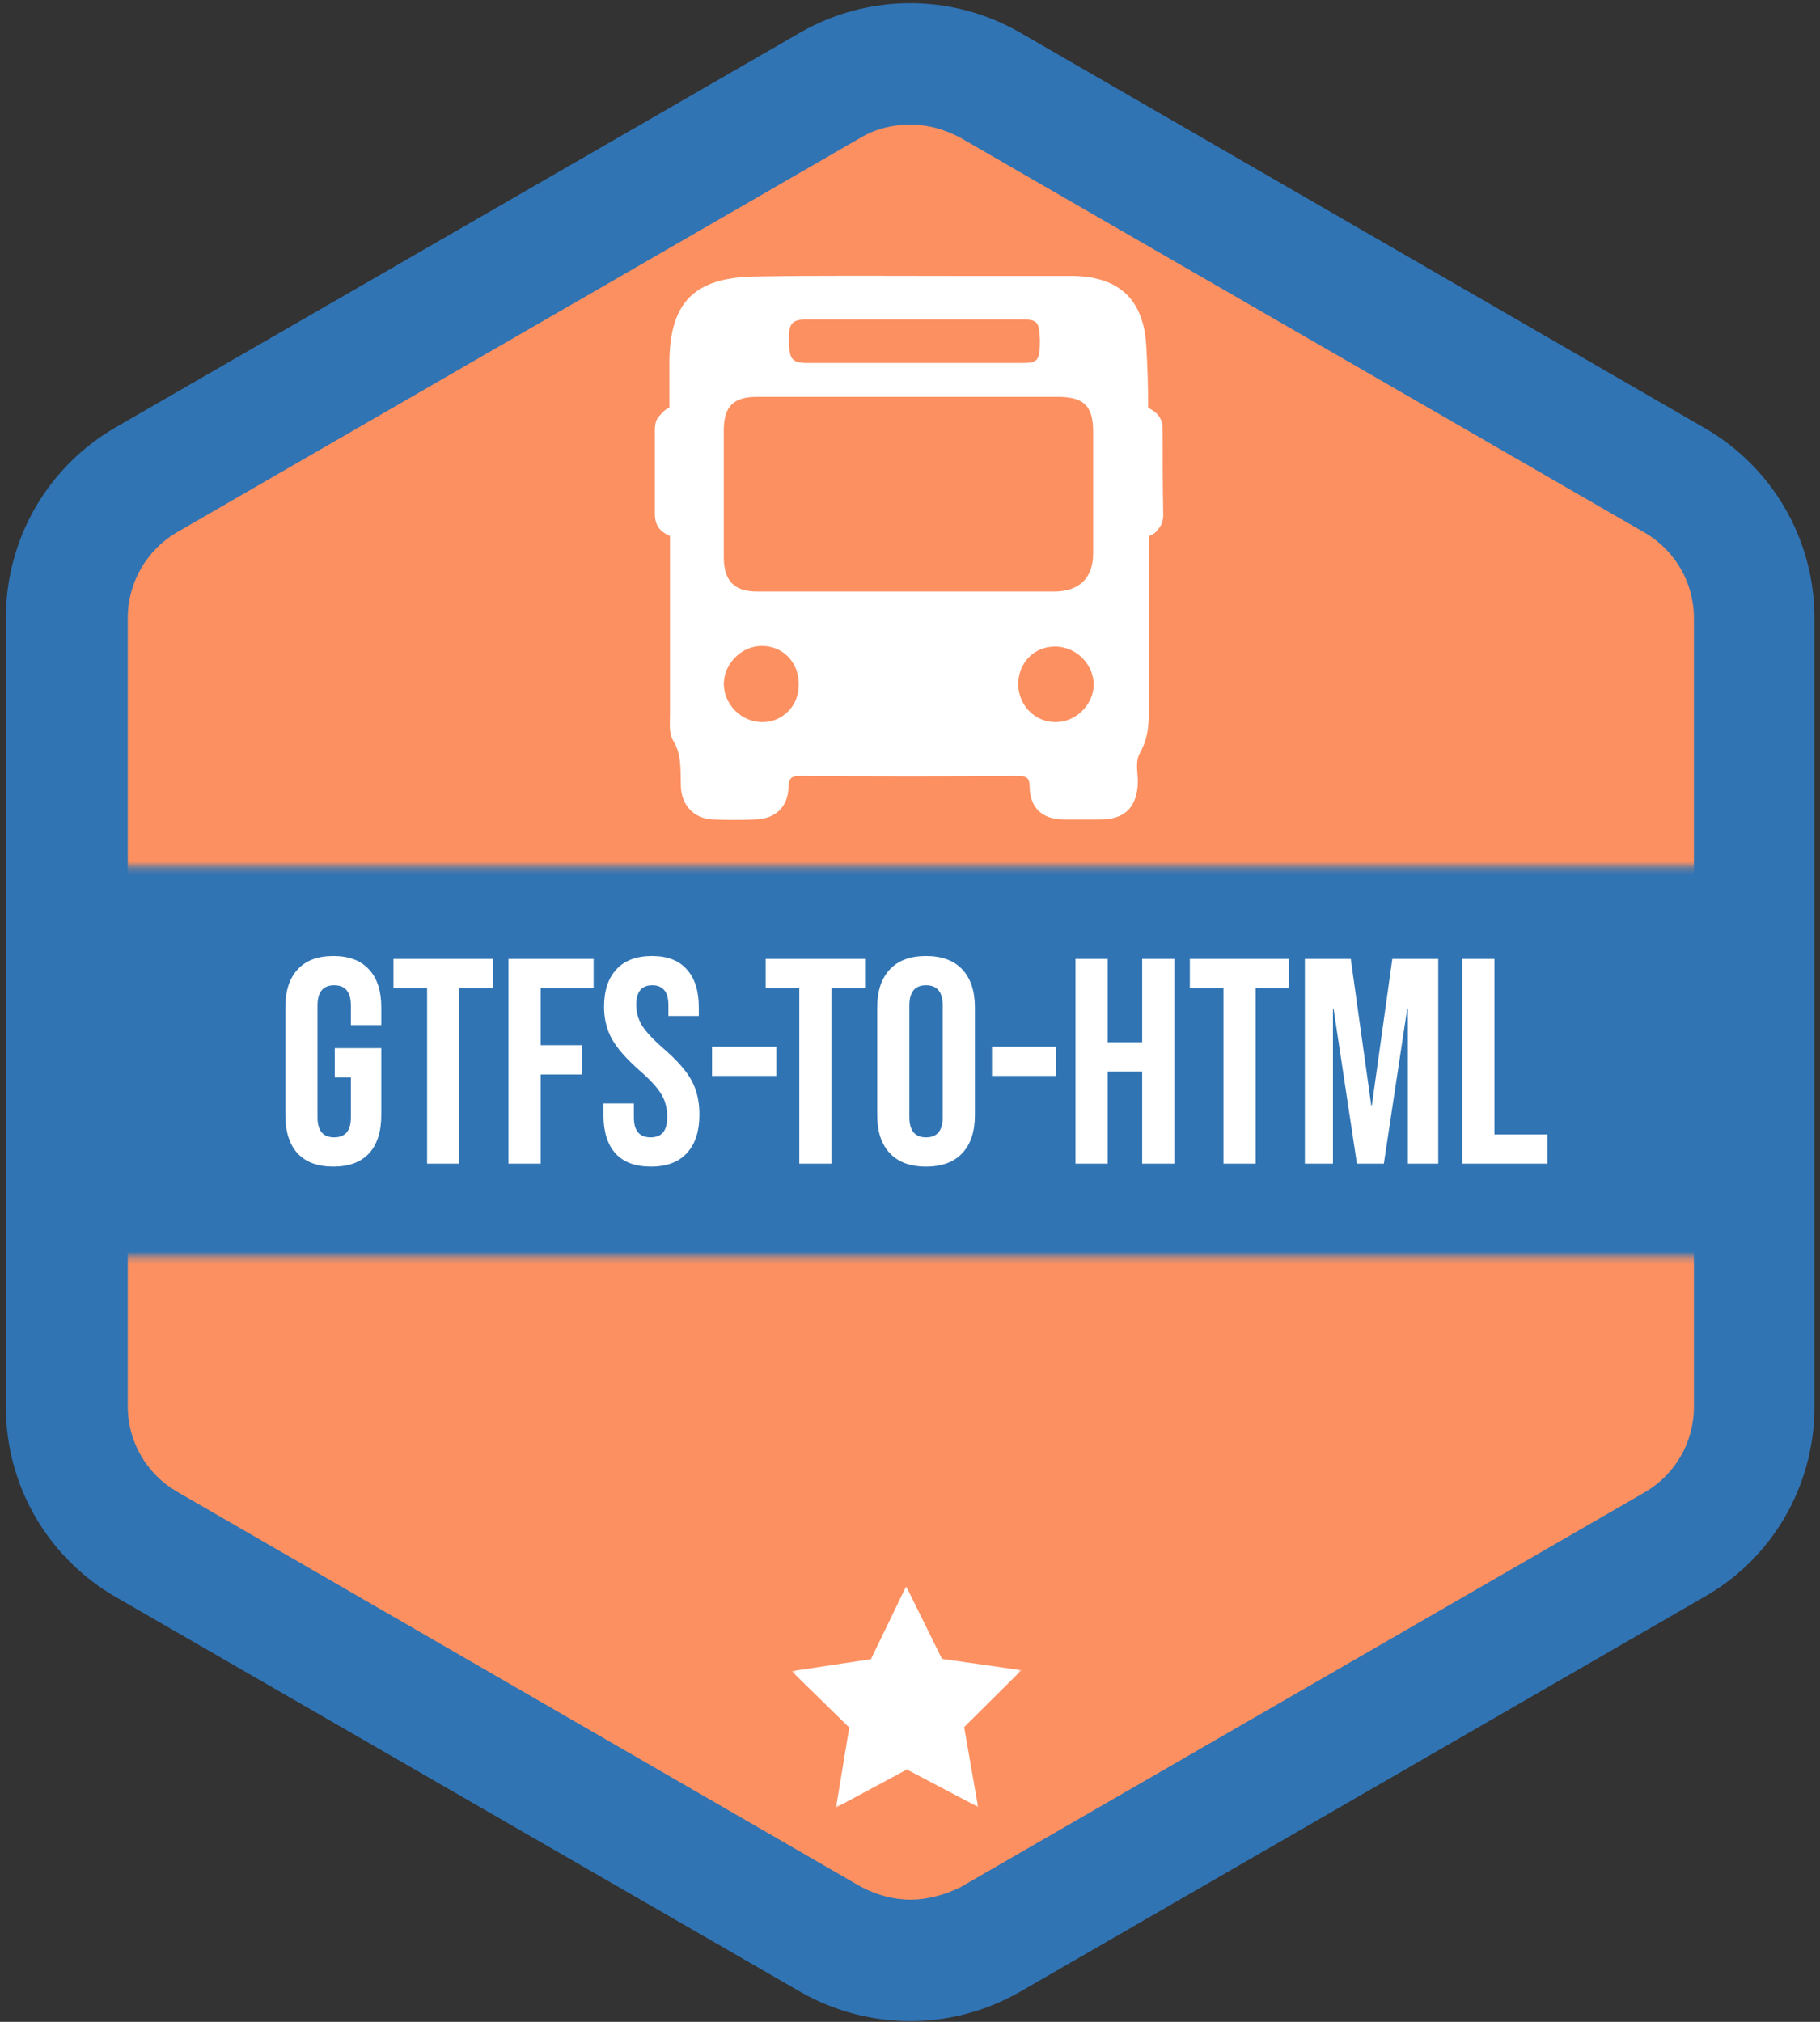
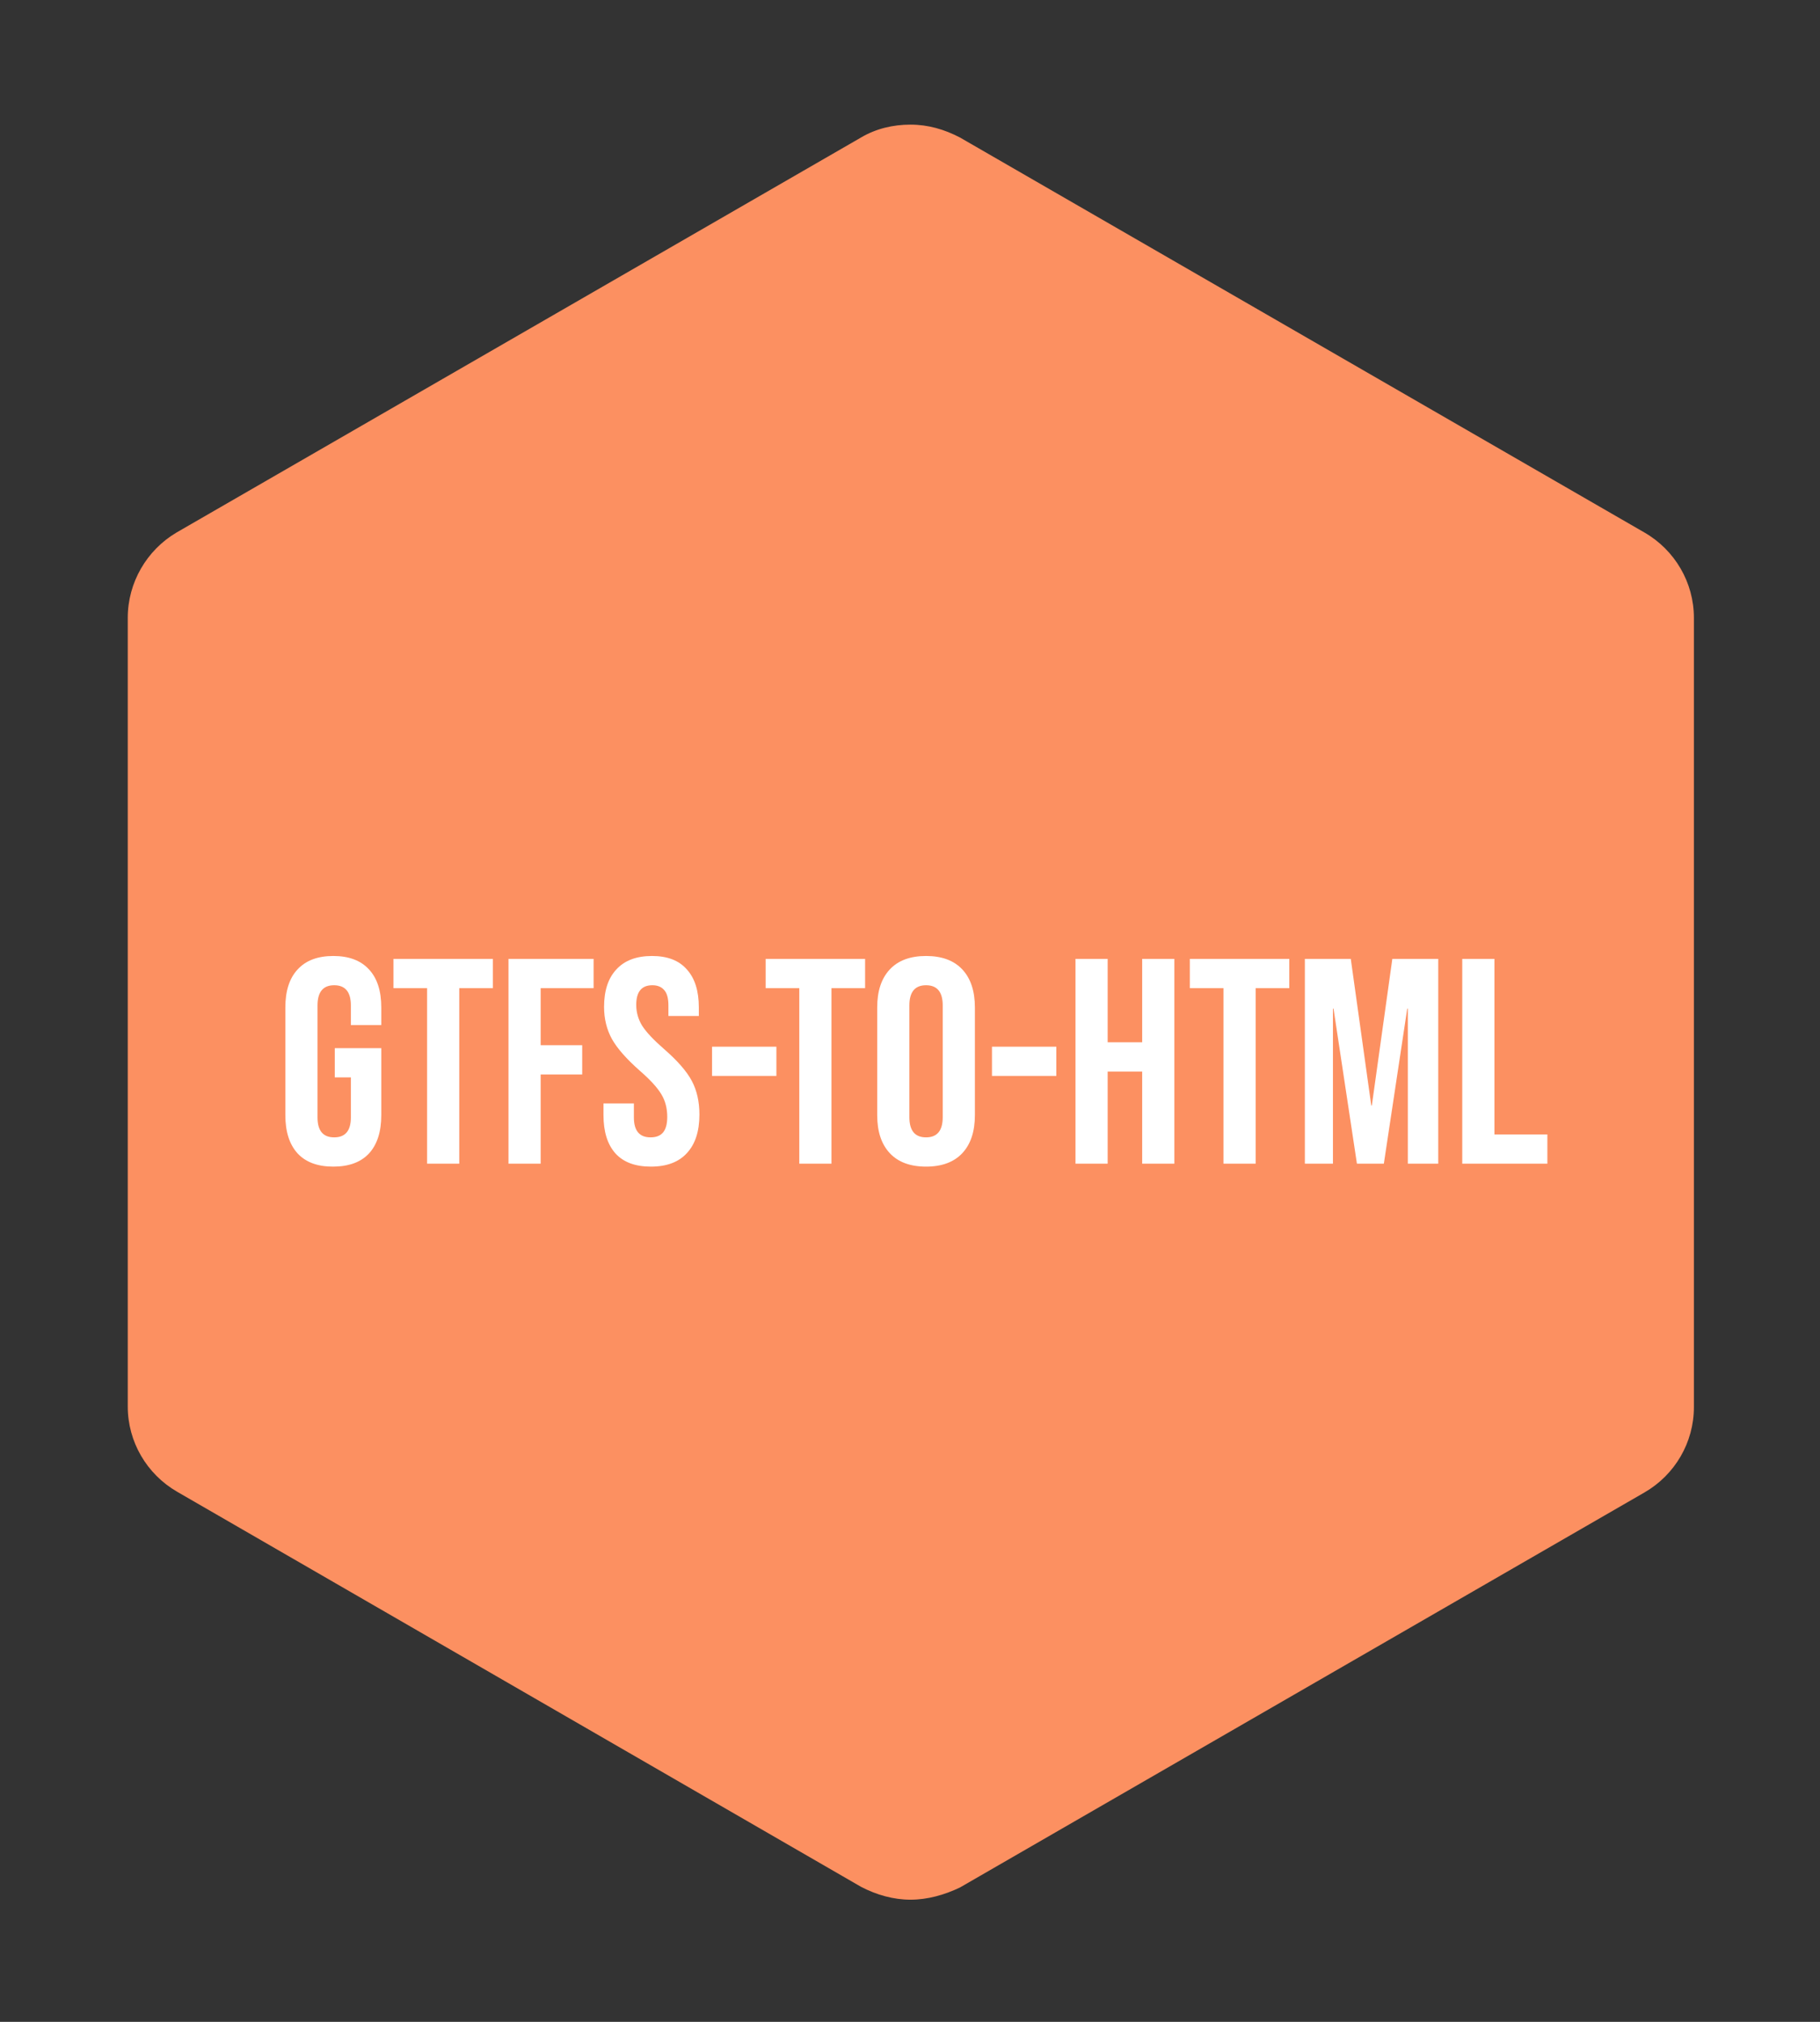
<svg xmlns="http://www.w3.org/2000/svg" width="280" height="311" viewBox="0 0 280 311" fill="none">
  <rect x="0" y="0" width="280" height="311" fill="#333333" stroke="none" />
-   <path fill-rule="evenodd" clip-rule="evenodd" d="M279.142 216.458V95.026C279.142 82.956 272.684 71.822 262.162 65.787L156.951 5.019C146.43 -1.016 133.617 -1.016 123.096 5.019L17.884 65.683C7.363 71.718 0.905 82.852 0.905 95.026V216.458C0.905 228.529 7.363 239.663 17.884 245.698L123.096 306.362C133.617 312.397 146.43 312.397 156.951 306.362L262.267 245.594C272.684 239.663 279.142 228.529 279.142 216.458Z" fill="#3074B4" />
  <path fill-rule="evenodd" clip-rule="evenodd" d="M140.076 292.21C137.471 292.21 134.867 291.482 132.471 290.233L27.26 229.465C22.572 226.76 19.655 221.765 19.655 216.354V95.026C19.655 89.615 22.572 84.621 27.155 81.915L132.471 21.147C134.763 19.794 137.367 19.17 140.076 19.17C142.784 19.17 145.284 19.899 147.68 21.147L252.996 81.915C257.683 84.621 260.6 89.615 260.6 95.026V216.458C260.6 221.869 257.683 226.864 252.996 229.569L147.68 290.337C145.284 291.482 142.68 292.21 140.076 292.21Z" fill="#FC9061" />
  <mask id="mask0_4_50" style="mask-type:alpha" maskUnits="userSpaceOnUse" x="10" y="133" width="259" height="61">
-     <path d="M10.646 133.301H268.646V193.301H10.646V133.301Z" fill="white" />
-   </mask>
+     </mask>
  <g mask="url(#mask0_4_50)">
-     <path fill-rule="evenodd" clip-rule="evenodd" d="M10.646 34.232H268.646V292.232H10.646V34.232Z" fill="#3074B4" />
-   </g>
+     </g>
  <mask id="mask1_4_50" style="mask-type:alpha" maskUnits="userSpaceOnUse" x="122" y="244" width="36" height="35">
-     <path d="M122 244H157.139V278.037H122V244Z" fill="white" />
-   </mask>
+     </mask>
  <g mask="url(#mask1_4_50)">
    <path fill-rule="evenodd" clip-rule="evenodd" d="M144.917 255.167L157.139 256.912L148.335 265.657L150.471 277.948L139.523 272.186L128.621 278.037L130.658 265.73L121.785 257.056L133.993 255.212L139.41 244L144.917 255.167Z" fill="white" />
  </g>
-   <path fill-rule="evenodd" clip-rule="evenodd" d="M178.87 65.88C178.87 64.671 178.312 63.741 177.289 63.09C177.103 62.997 176.824 62.811 176.638 62.718C176.638 59.649 176.545 56.487 176.359 53.326C175.987 46.072 172.174 42.538 165.013 42.445C158.782 42.445 152.551 42.445 146.32 42.445C136.183 42.445 126.139 42.352 116.002 42.538C106.702 42.724 102.982 46.63 102.982 55.929C102.982 58.161 102.982 60.393 102.982 62.718C102.424 62.904 101.959 63.369 101.587 63.834C100.936 64.392 100.75 65.229 100.75 66.159C100.75 70.437 100.75 74.715 100.75 79.086C100.75 80.388 101.215 81.411 102.331 82.062C102.61 82.248 102.796 82.341 103.075 82.434C103.075 91.641 103.075 100.754 103.075 109.961C103.075 111.263 102.889 112.751 103.54 113.867C104.935 116.099 104.656 118.517 104.749 120.935C104.842 123.911 106.795 125.957 109.771 126.05C111.91 126.143 114.049 126.143 116.188 126.05C119.257 125.957 121.21 124.19 121.303 121.121C121.396 119.819 121.582 119.354 123.07 119.354C134.23 119.447 145.483 119.447 156.643 119.354C158.038 119.354 158.41 119.726 158.41 121.121C158.503 124.376 160.456 126.05 163.711 126.05C165.571 126.05 167.431 126.05 169.291 126.05C173.104 126.05 174.964 124.097 175.057 120.284C175.057 118.796 174.592 117.122 175.429 115.727C176.452 113.867 176.731 112.007 176.731 109.961C176.731 101.312 176.731 92.664 176.731 82.434C177.382 82.341 177.94 81.783 178.312 81.225C178.777 80.667 178.963 79.923 178.963 79.179C178.87 74.808 178.87 70.344 178.87 65.88ZM124.279 49.141C129.859 49.141 135.439 49.141 140.926 49.141C146.32 49.141 151.714 49.141 157.201 49.141C159.619 49.141 159.898 49.513 159.991 52.303C159.991 55.371 159.712 55.837 157.387 55.837C146.32 55.837 135.253 55.837 124.279 55.837C121.861 55.837 121.396 55.279 121.396 52.489C121.303 49.699 121.768 49.141 124.279 49.141ZM117.304 111.077C114.049 111.077 111.352 108.38 111.352 105.125C111.445 101.963 114.142 99.359 117.211 99.359C120.466 99.359 122.884 101.87 122.884 105.218C122.977 108.473 120.466 111.077 117.304 111.077ZM116.467 90.99C112.933 90.99 111.352 89.316 111.352 85.689C111.352 79.179 111.352 72.669 111.352 66.159C111.352 62.532 112.84 61.044 116.467 61.044C124.279 61.044 131.998 61.044 139.81 61.044C147.436 61.044 155.062 61.044 162.688 61.044C166.78 61.044 168.175 62.439 168.175 66.438C168.175 72.669 168.175 78.9 168.175 85.131C168.175 88.851 166.129 90.897 162.409 90.99C147.157 90.99 131.812 90.99 116.467 90.99ZM162.409 111.077C159.247 111.077 156.736 108.566 156.643 105.311C156.643 101.963 159.061 99.452 162.316 99.452C165.571 99.452 168.268 102.149 168.268 105.404C168.175 108.38 165.571 111.077 162.409 111.077Z" fill="white" />
  <path d="M51.279 179.45C48.879 179.45 47.049 178.775 45.789 177.425C44.529 176.045 43.899 174.08 43.899 171.53V154.97C43.899 152.42 44.529 150.47 45.789 149.12C47.049 147.74 48.879 147.05 51.279 147.05C53.679 147.05 55.509 147.74 56.769 149.12C58.029 150.47 58.659 152.42 58.659 154.97V157.67H53.979V154.655C53.979 152.585 53.124 151.55 51.414 151.55C49.704 151.55 48.849 152.585 48.849 154.655V171.89C48.849 173.93 49.704 174.95 51.414 174.95C53.124 174.95 53.979 173.93 53.979 171.89V165.725H51.504V161.225H58.659V171.53C58.659 174.08 58.029 176.045 56.769 177.425C55.509 178.775 53.679 179.45 51.279 179.45ZM65.707 152H60.532V147.5H75.832V152H70.657V179H65.707V152ZM78.229 147.5H91.324V152H83.179V160.775H89.569V165.275H83.179V179H78.229V147.5ZM100.133 179.45C97.733 179.45 95.918 178.775 94.688 177.425C93.457 176.045 92.843 174.08 92.843 171.53V169.73H97.522V171.89C97.522 173.93 98.377 174.95 100.088 174.95C100.928 174.95 101.558 174.71 101.978 174.23C102.428 173.72 102.653 172.91 102.653 171.8C102.653 170.48 102.353 169.325 101.753 168.335C101.153 167.315 100.043 166.1 98.422 164.69C96.382 162.89 94.957 161.27 94.147 159.83C93.338 158.36 92.933 156.71 92.933 154.88C92.933 152.39 93.562 150.47 94.823 149.12C96.082 147.74 97.912 147.05 100.313 147.05C102.683 147.05 104.468 147.74 105.668 149.12C106.898 150.47 107.513 152.42 107.513 154.97V156.275H102.833V154.655C102.833 153.575 102.623 152.795 102.203 152.315C101.783 151.805 101.168 151.55 100.358 151.55C98.707 151.55 97.882 152.555 97.882 154.565C97.882 155.705 98.183 156.77 98.782 157.76C99.412 158.75 100.538 159.95 102.158 161.36C104.228 163.16 105.653 164.795 106.433 166.265C107.213 167.735 107.603 169.46 107.603 171.44C107.603 174.02 106.958 176 105.668 177.38C104.408 178.76 102.563 179.45 100.133 179.45ZM109.545 161H119.445V165.5H109.545V161ZM122.968 152H117.793V147.5H133.093V152H127.918V179H122.968V152ZM142.469 179.45C140.039 179.45 138.179 178.76 136.889 177.38C135.599 176 134.954 174.05 134.954 171.53V154.97C134.954 152.45 135.599 150.5 136.889 149.12C138.179 147.74 140.039 147.05 142.469 147.05C144.899 147.05 146.759 147.74 148.049 149.12C149.339 150.5 149.984 152.45 149.984 154.97V171.53C149.984 174.05 149.339 176 148.049 177.38C146.759 178.76 144.899 179.45 142.469 179.45ZM142.469 174.95C144.179 174.95 145.034 173.915 145.034 171.845V154.655C145.034 152.585 144.179 151.55 142.469 151.55C140.759 151.55 139.904 152.585 139.904 154.655V171.845C139.904 173.915 140.759 174.95 142.469 174.95ZM152.611 161H162.511V165.5H152.611V161ZM165.46 147.5H170.41V160.325H175.72V147.5H180.67V179H175.72V164.825H170.41V179H165.46V147.5ZM188.227 152H183.052V147.5H198.352V152H193.177V179H188.227V152ZM200.748 147.5H207.813L210.963 170.045H211.053L214.203 147.5H221.268V179H216.588V155.15H216.498L212.898 179H208.758L205.158 155.15H205.068V179H200.748V147.5ZM224.962 147.5H229.912V174.5H238.057V179H224.962V147.5Z" fill="white" />
</svg>